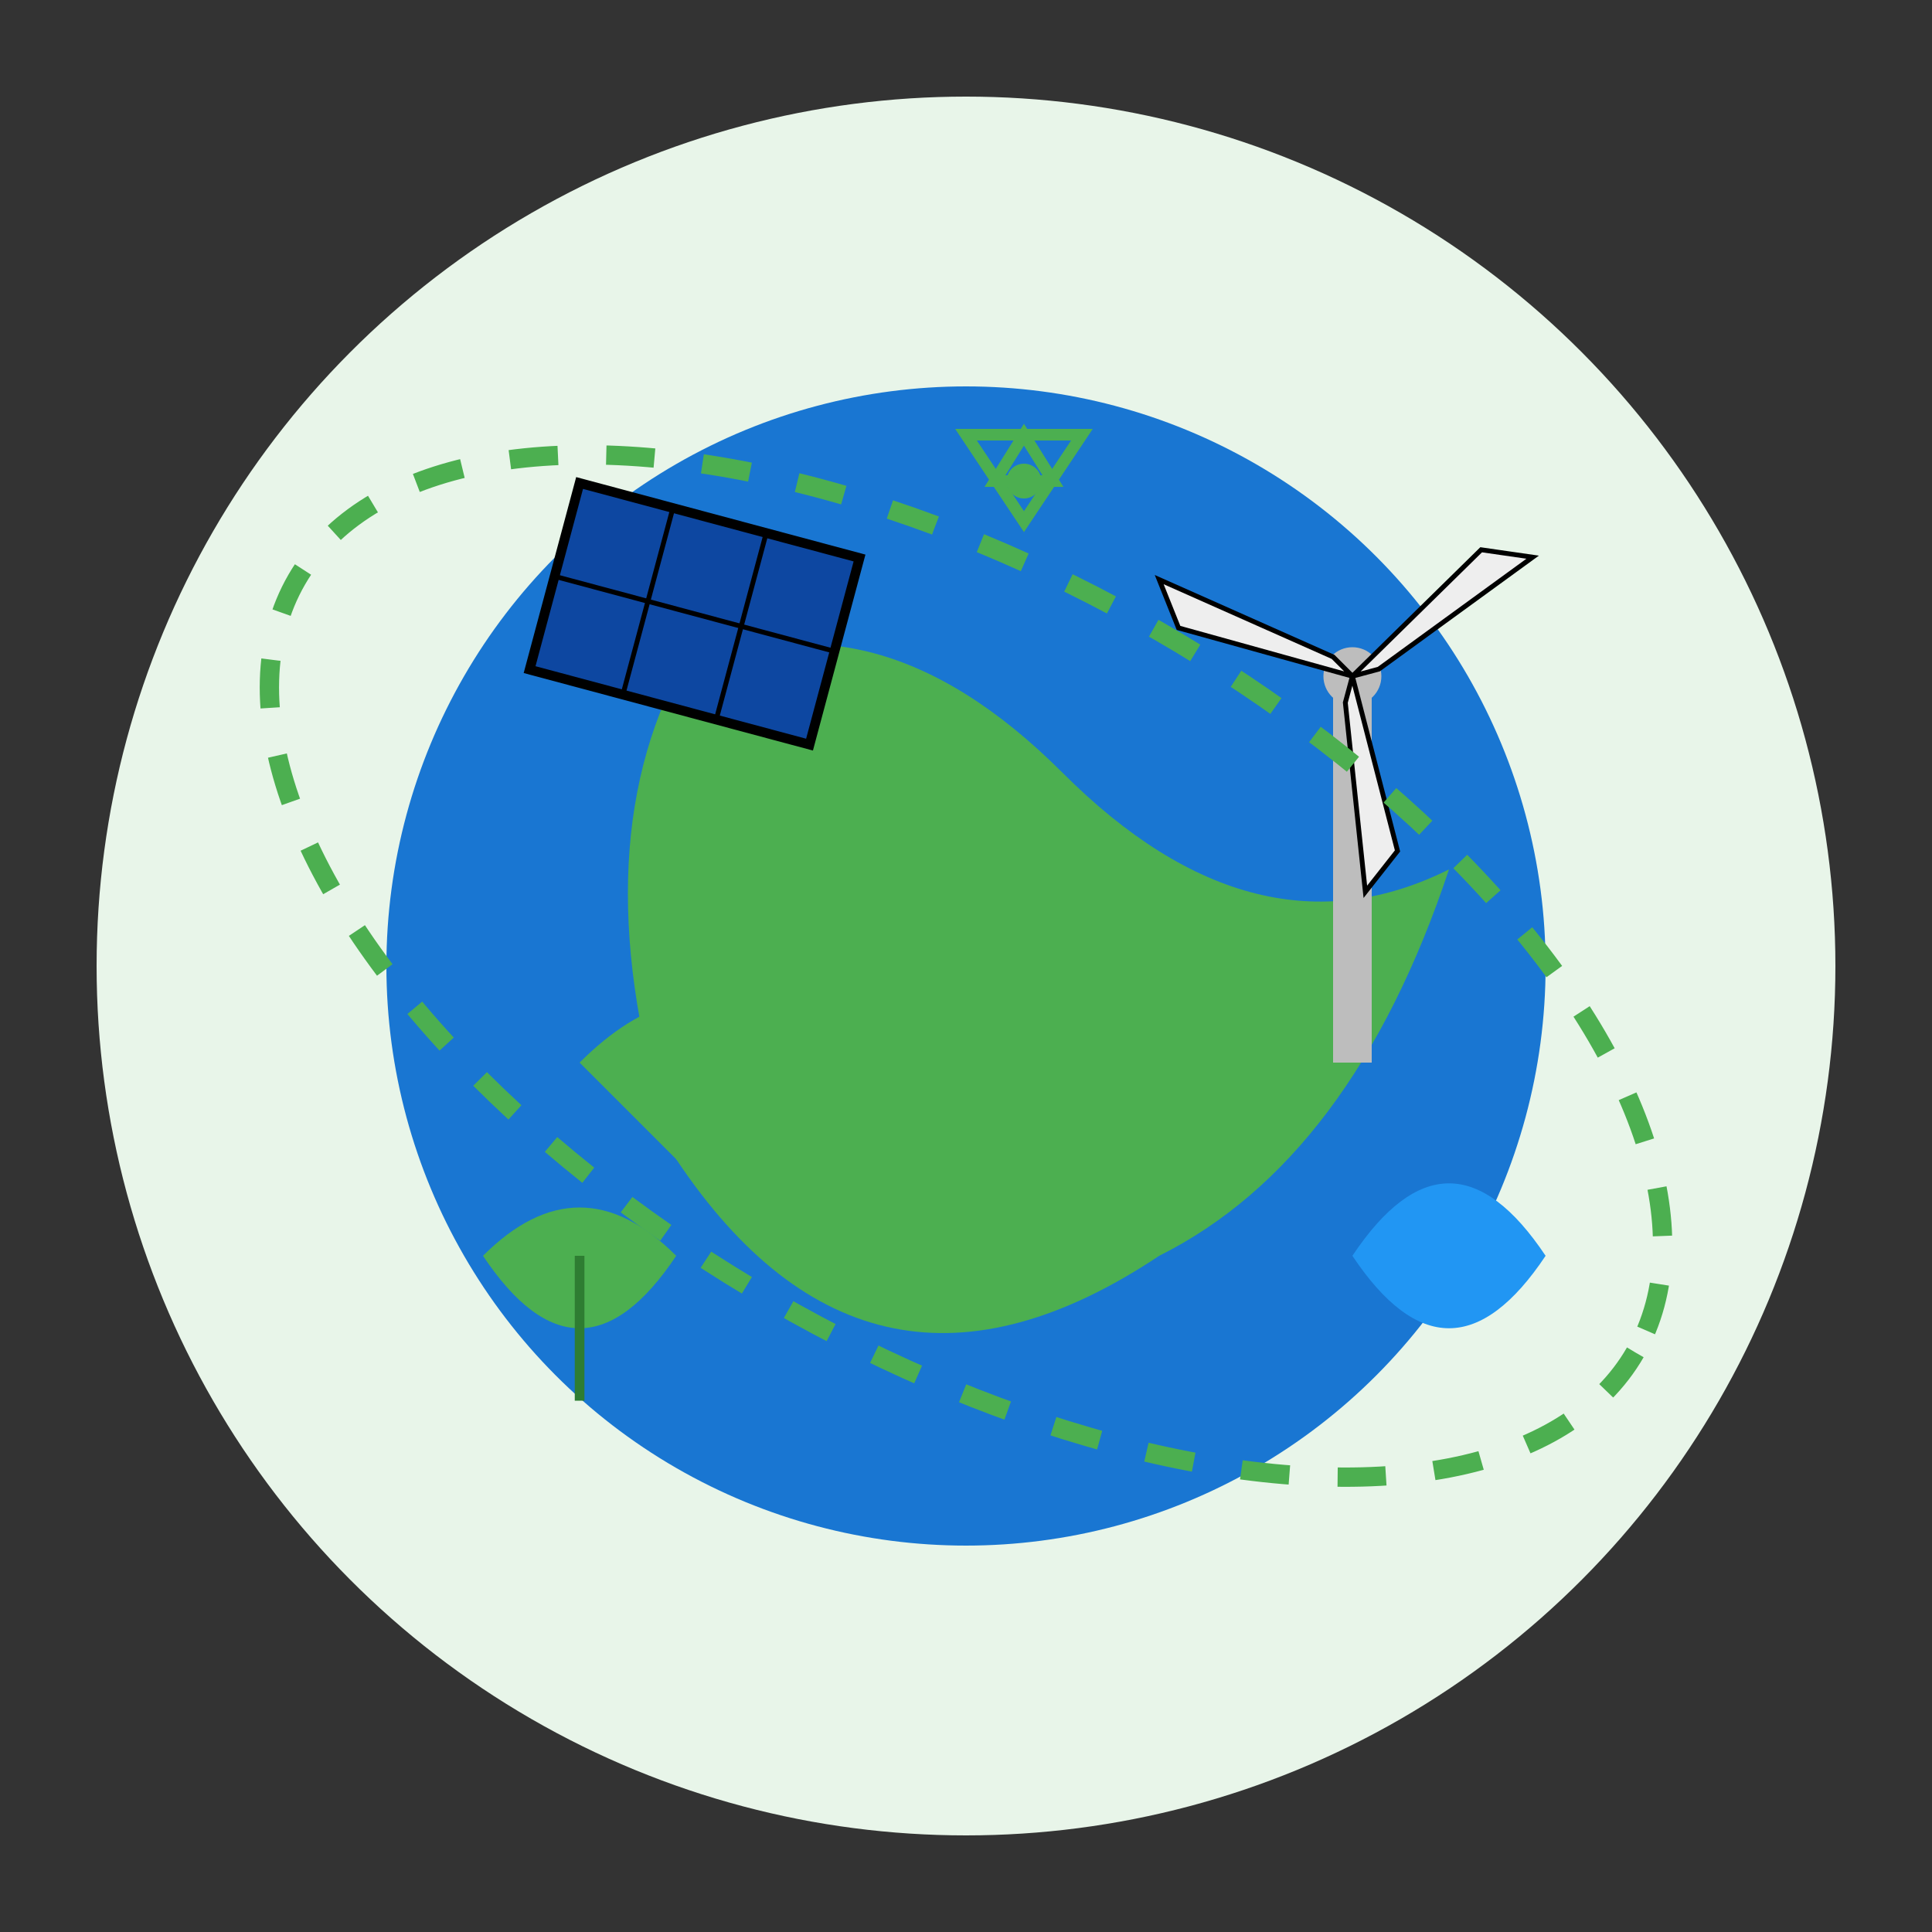
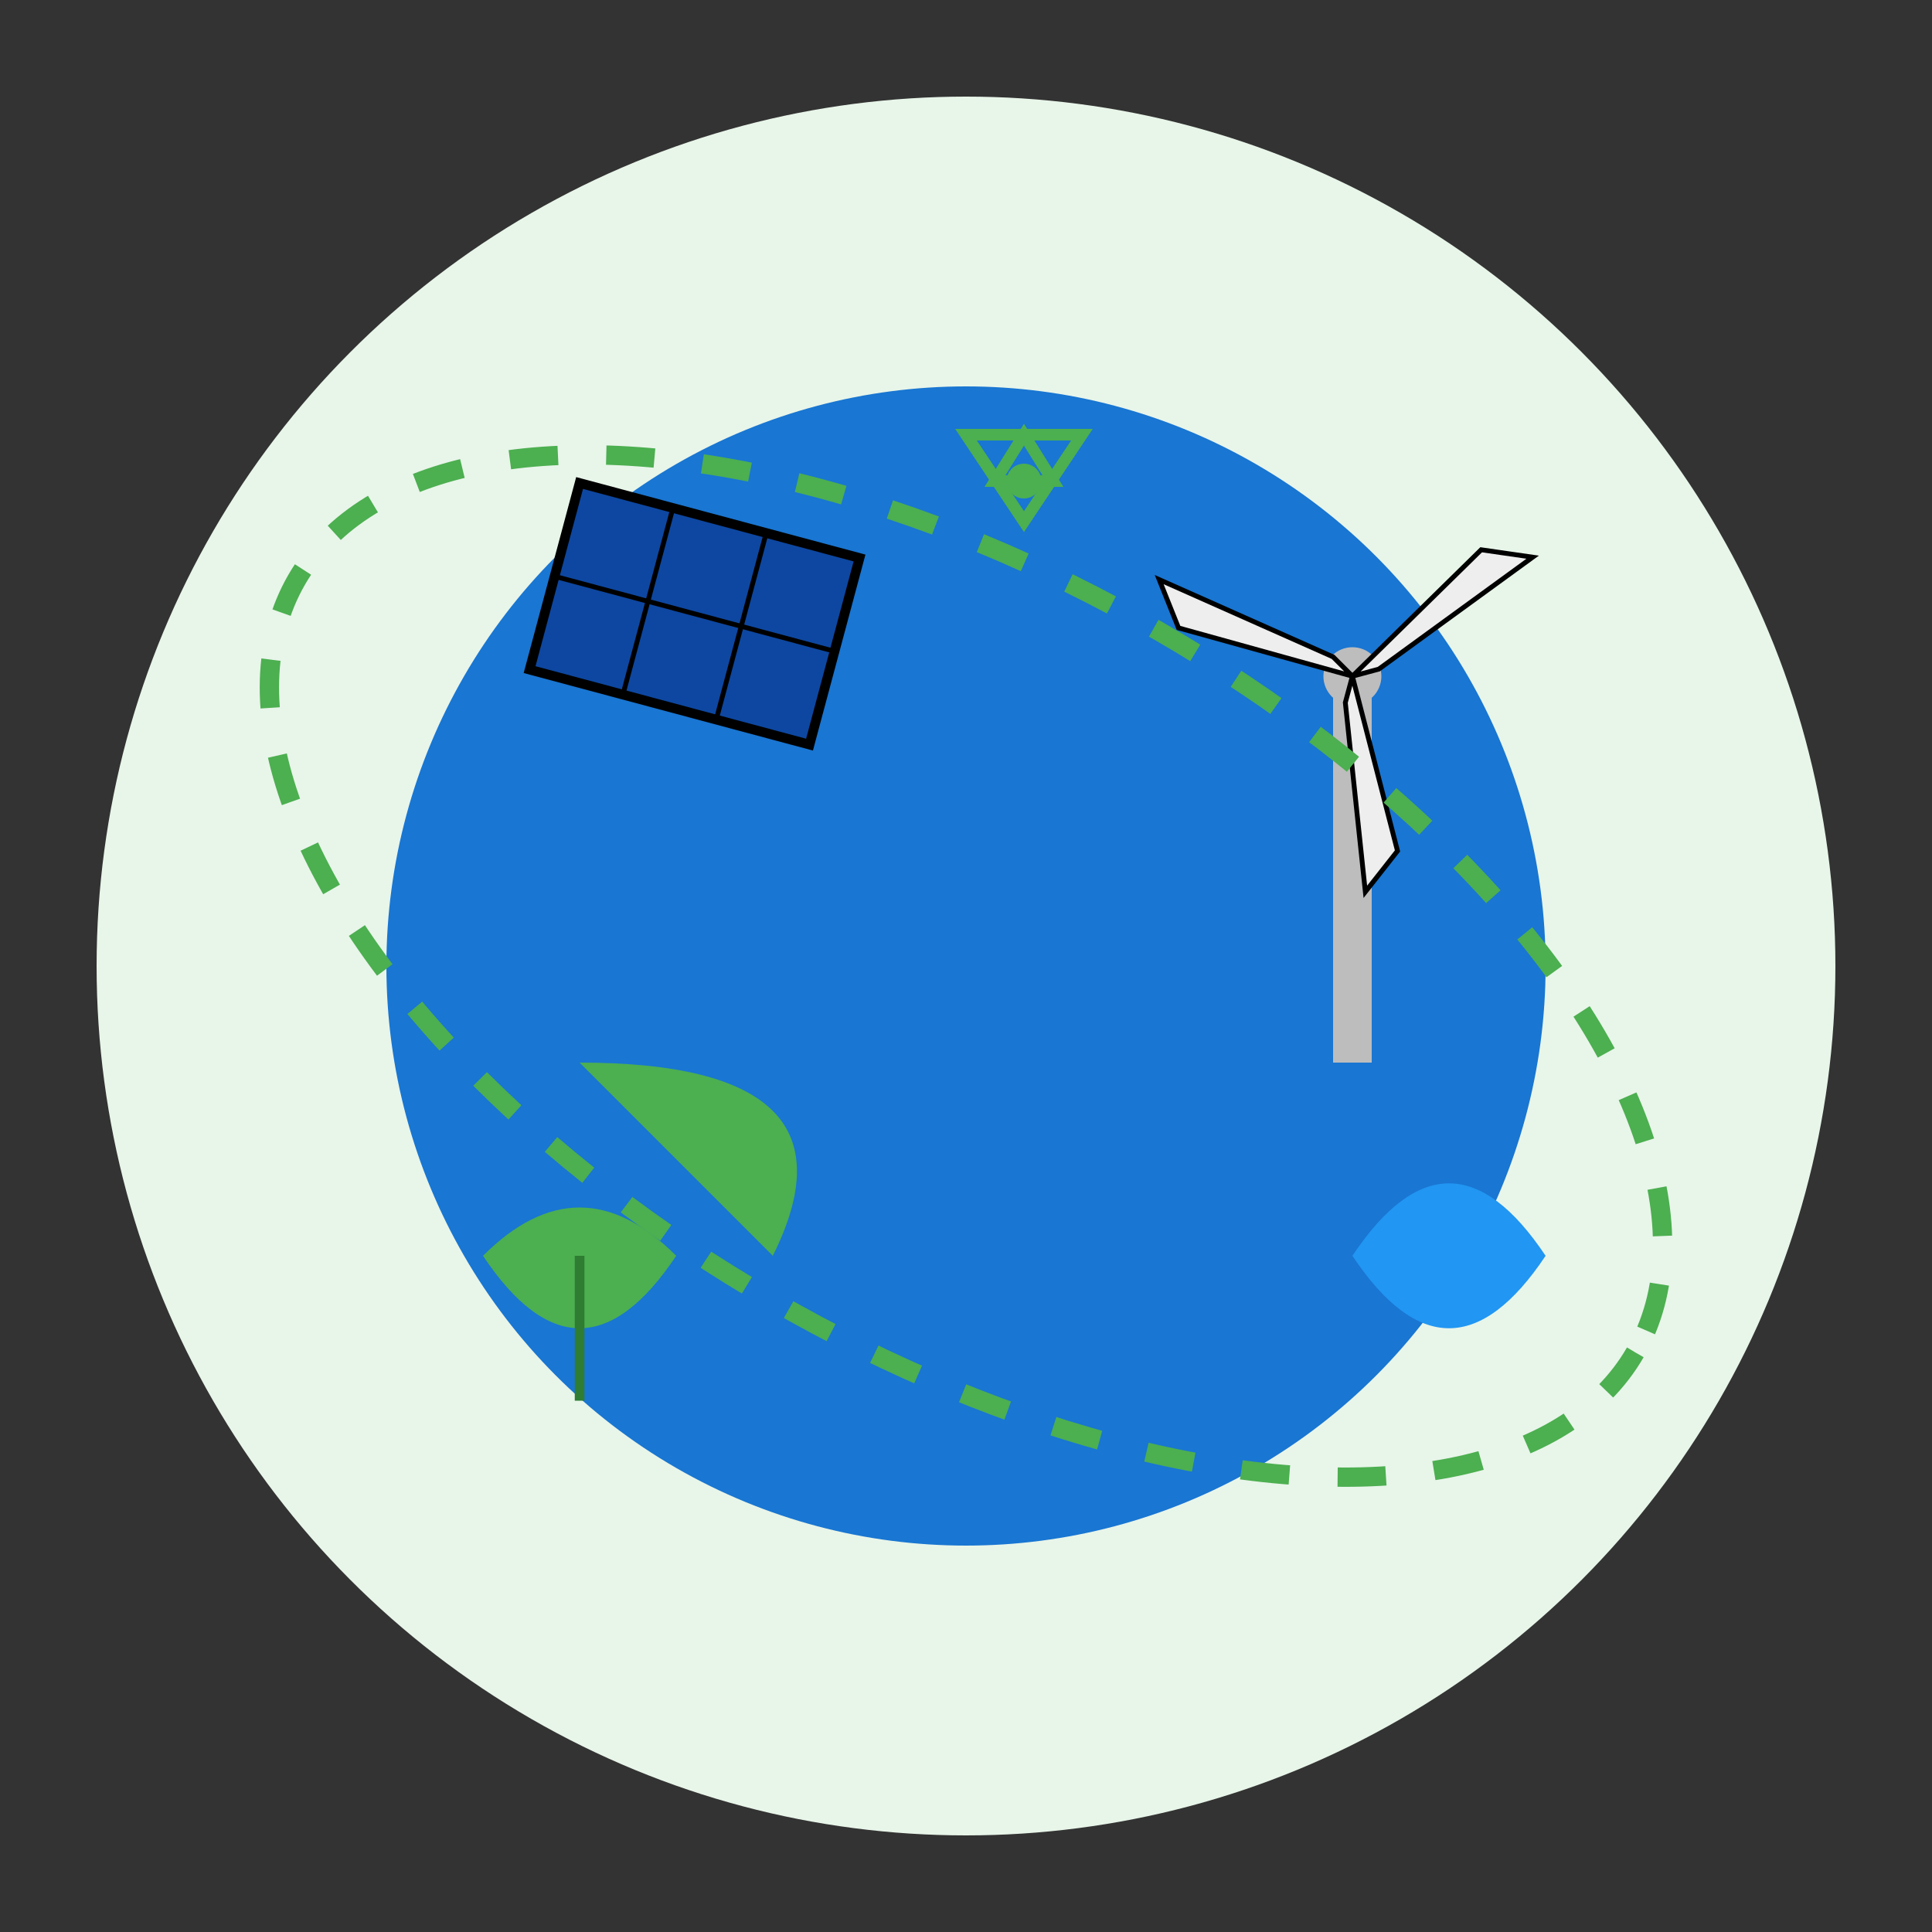
<svg xmlns="http://www.w3.org/2000/svg" viewBox="0 0 200 200" width="200" height="200">
  <rect x="0" y="0" width="200" height="200" fill="#333333" stroke="none" />
  <circle cx="100" cy="100" r="90" fill="#E8F5E9" />
  <circle cx="100" cy="100" r="60" fill="#1976D2" />
-   <path d="M70,70 Q90,60 110,80 Q130,100 150,90 Q140,120 120,130 Q90,150 70,120 Q60,90 70,70" fill="#4CAF50" />
-   <path d="M60,110 Q70,100 80,105 Q90,110 80,130 Q70,120 60,110" fill="#4CAF50" />
+   <path d="M60,110 Q90,110 80,130 Q70,120 60,110" fill="#4CAF50" />
  <g transform="translate(60, 50) rotate(15)">
    <rect x="0" y="0" width="30" height="20" fill="#0D47A1" stroke="#000000" stroke-width="1" />
    <line x1="10" y1="0" x2="10" y2="20" stroke="#000000" stroke-width="0.5" />
    <line x1="20" y1="0" x2="20" y2="20" stroke="#000000" stroke-width="0.5" />
    <line x1="0" y1="10" x2="30" y2="10" stroke="#000000" stroke-width="0.5" />
  </g>
  <g transform="translate(140, 70)">
    <rect x="-2" y="0" width="4" height="40" fill="#BDBDBD" />
    <circle cx="0" cy="0" r="3" fill="#BDBDBD" />
    <g transform="rotate(0)">
      <path d="M0,0 L-2,-2 L-20,-10 L-18,-5 L0,0" fill="#EEEEEE" stroke="#000000" stroke-width="0.5" />
    </g>
    <g transform="rotate(120)">
      <path d="M0,0 L-2,-2 L-20,-10 L-18,-5 L0,0" fill="#EEEEEE" stroke="#000000" stroke-width="0.5" />
    </g>
    <g transform="rotate(240)">
      <path d="M0,0 L-2,-2 L-20,-10 L-18,-5 L0,0" fill="#EEEEEE" stroke="#000000" stroke-width="0.5" />
    </g>
  </g>
  <g transform="translate(50, 130)">
    <path d="M0,0 Q10,-10 20,0 Q10,15 0,0" fill="#4CAF50" />
    <line x1="10" y1="0" x2="10" y2="15" stroke="#2E7D32" stroke-width="1" />
  </g>
  <g transform="translate(140, 130)">
    <path d="M0,0 Q10,15 20,0 Q10,-15 0,0" fill="#2196F3" />
  </g>
  <g transform="translate(100, 45) scale(0.6)">
    <path d="M0,0 L10,15 L20,0 Z" fill="none" stroke="#4CAF50" stroke-width="2" />
    <path d="M5,8 L15,8 L10,0 Z" fill="none" stroke="#4CAF50" stroke-width="2" />
    <circle cx="10" cy="8" r="3" fill="#4CAF50" />
  </g>
  <ellipse cx="100" cy="100" rx="80" ry="40" fill="none" stroke="#4CAF50" stroke-width="2" stroke-dasharray="5,5" transform="rotate(30, 100, 100)" />
</svg>